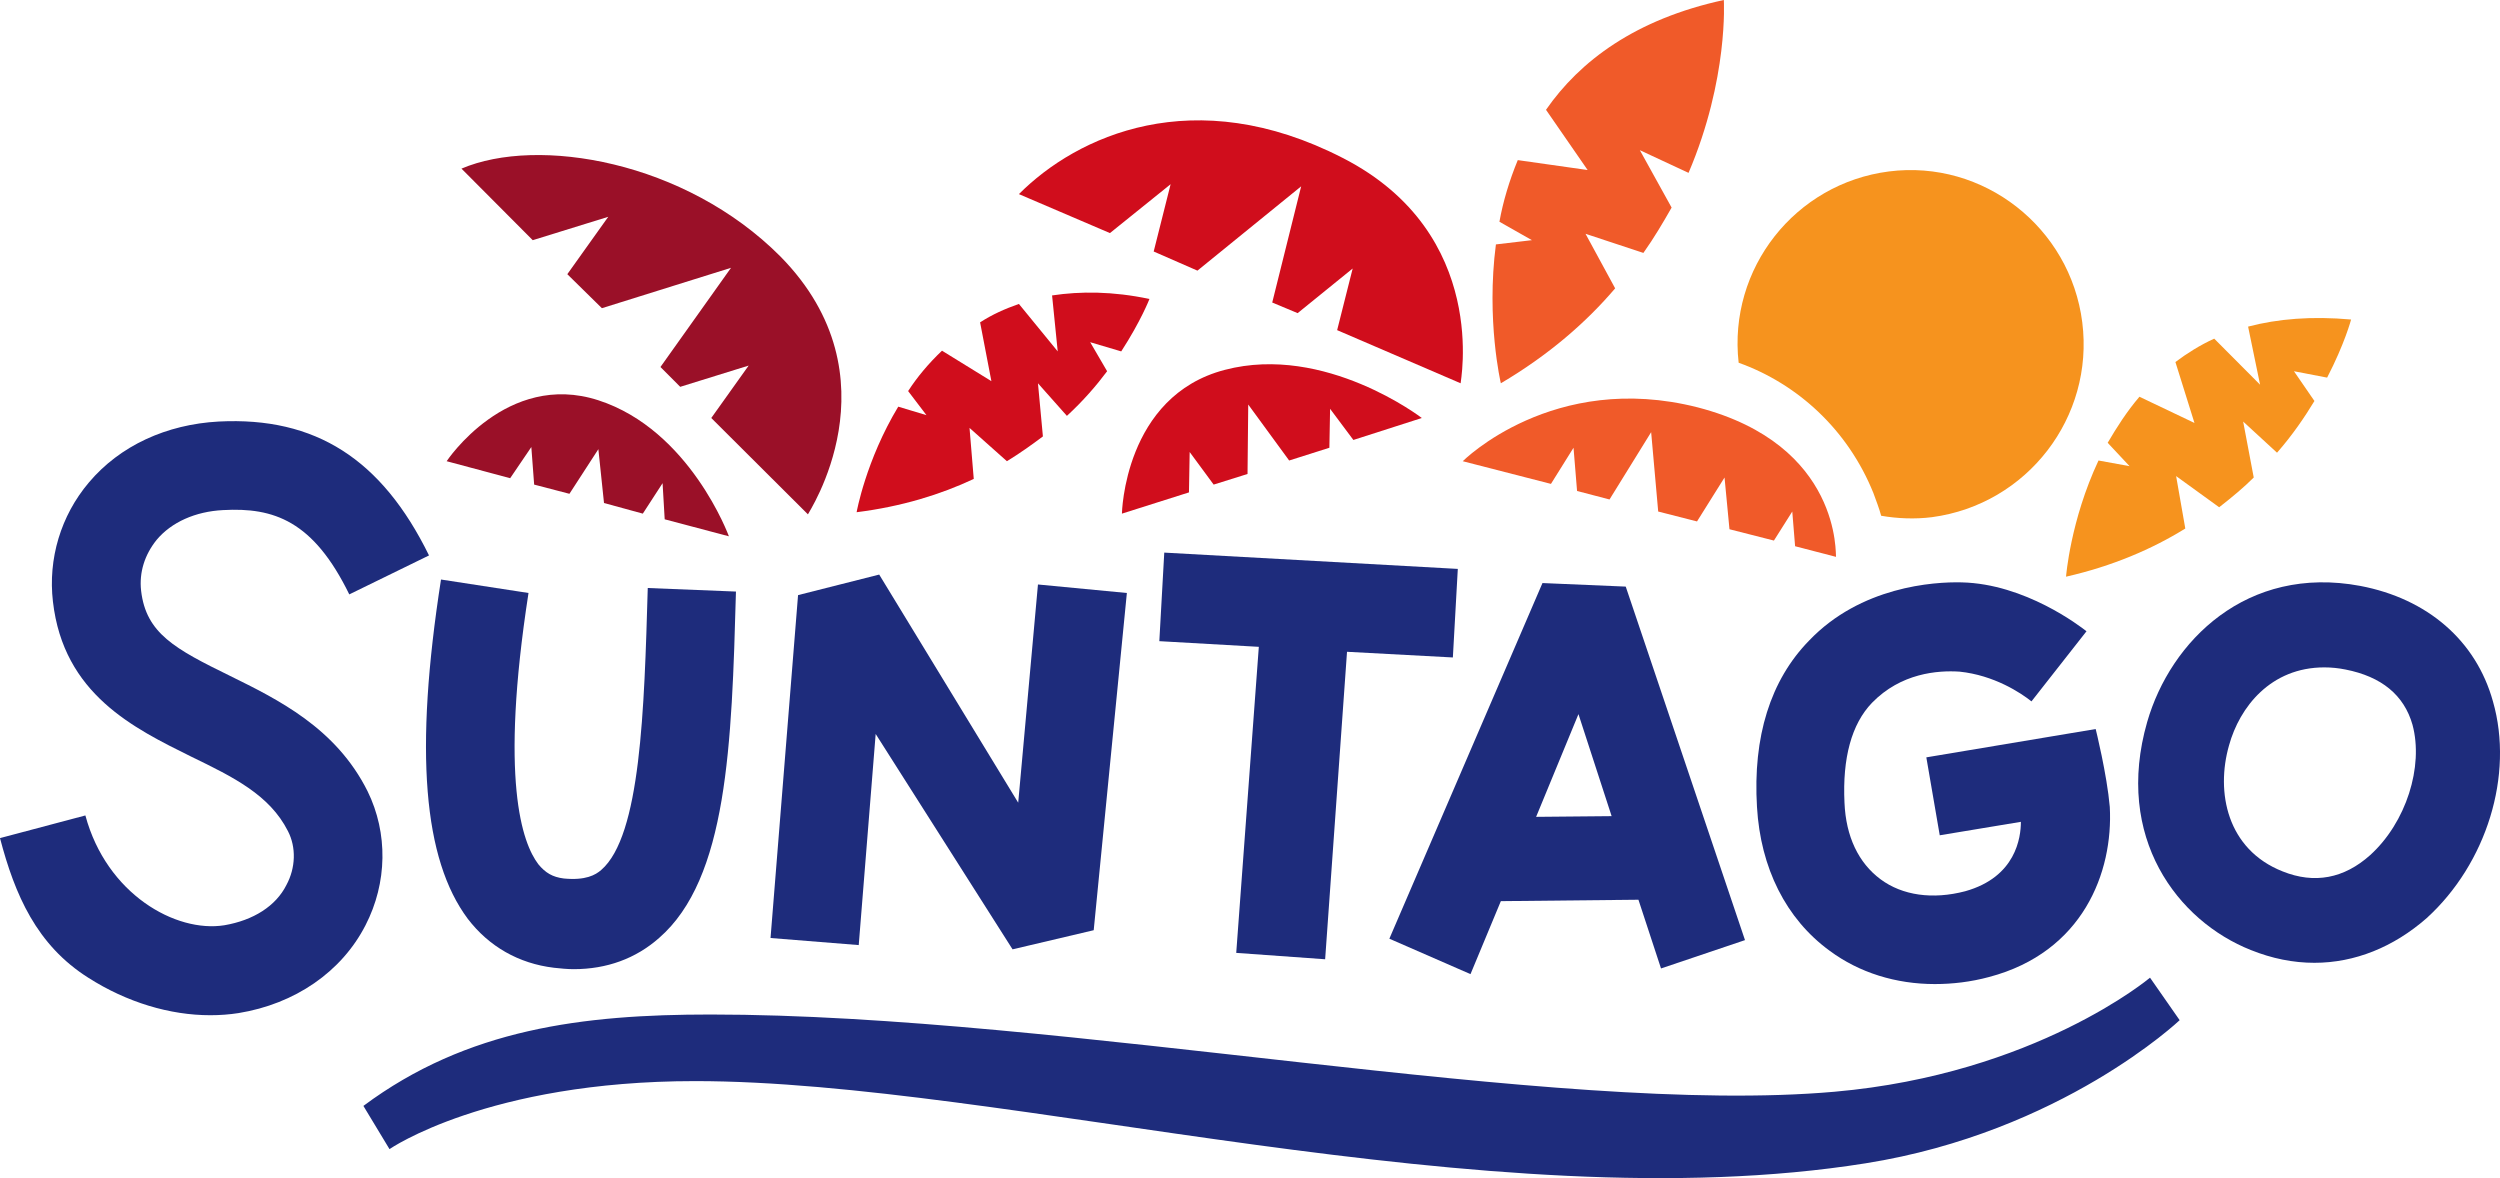
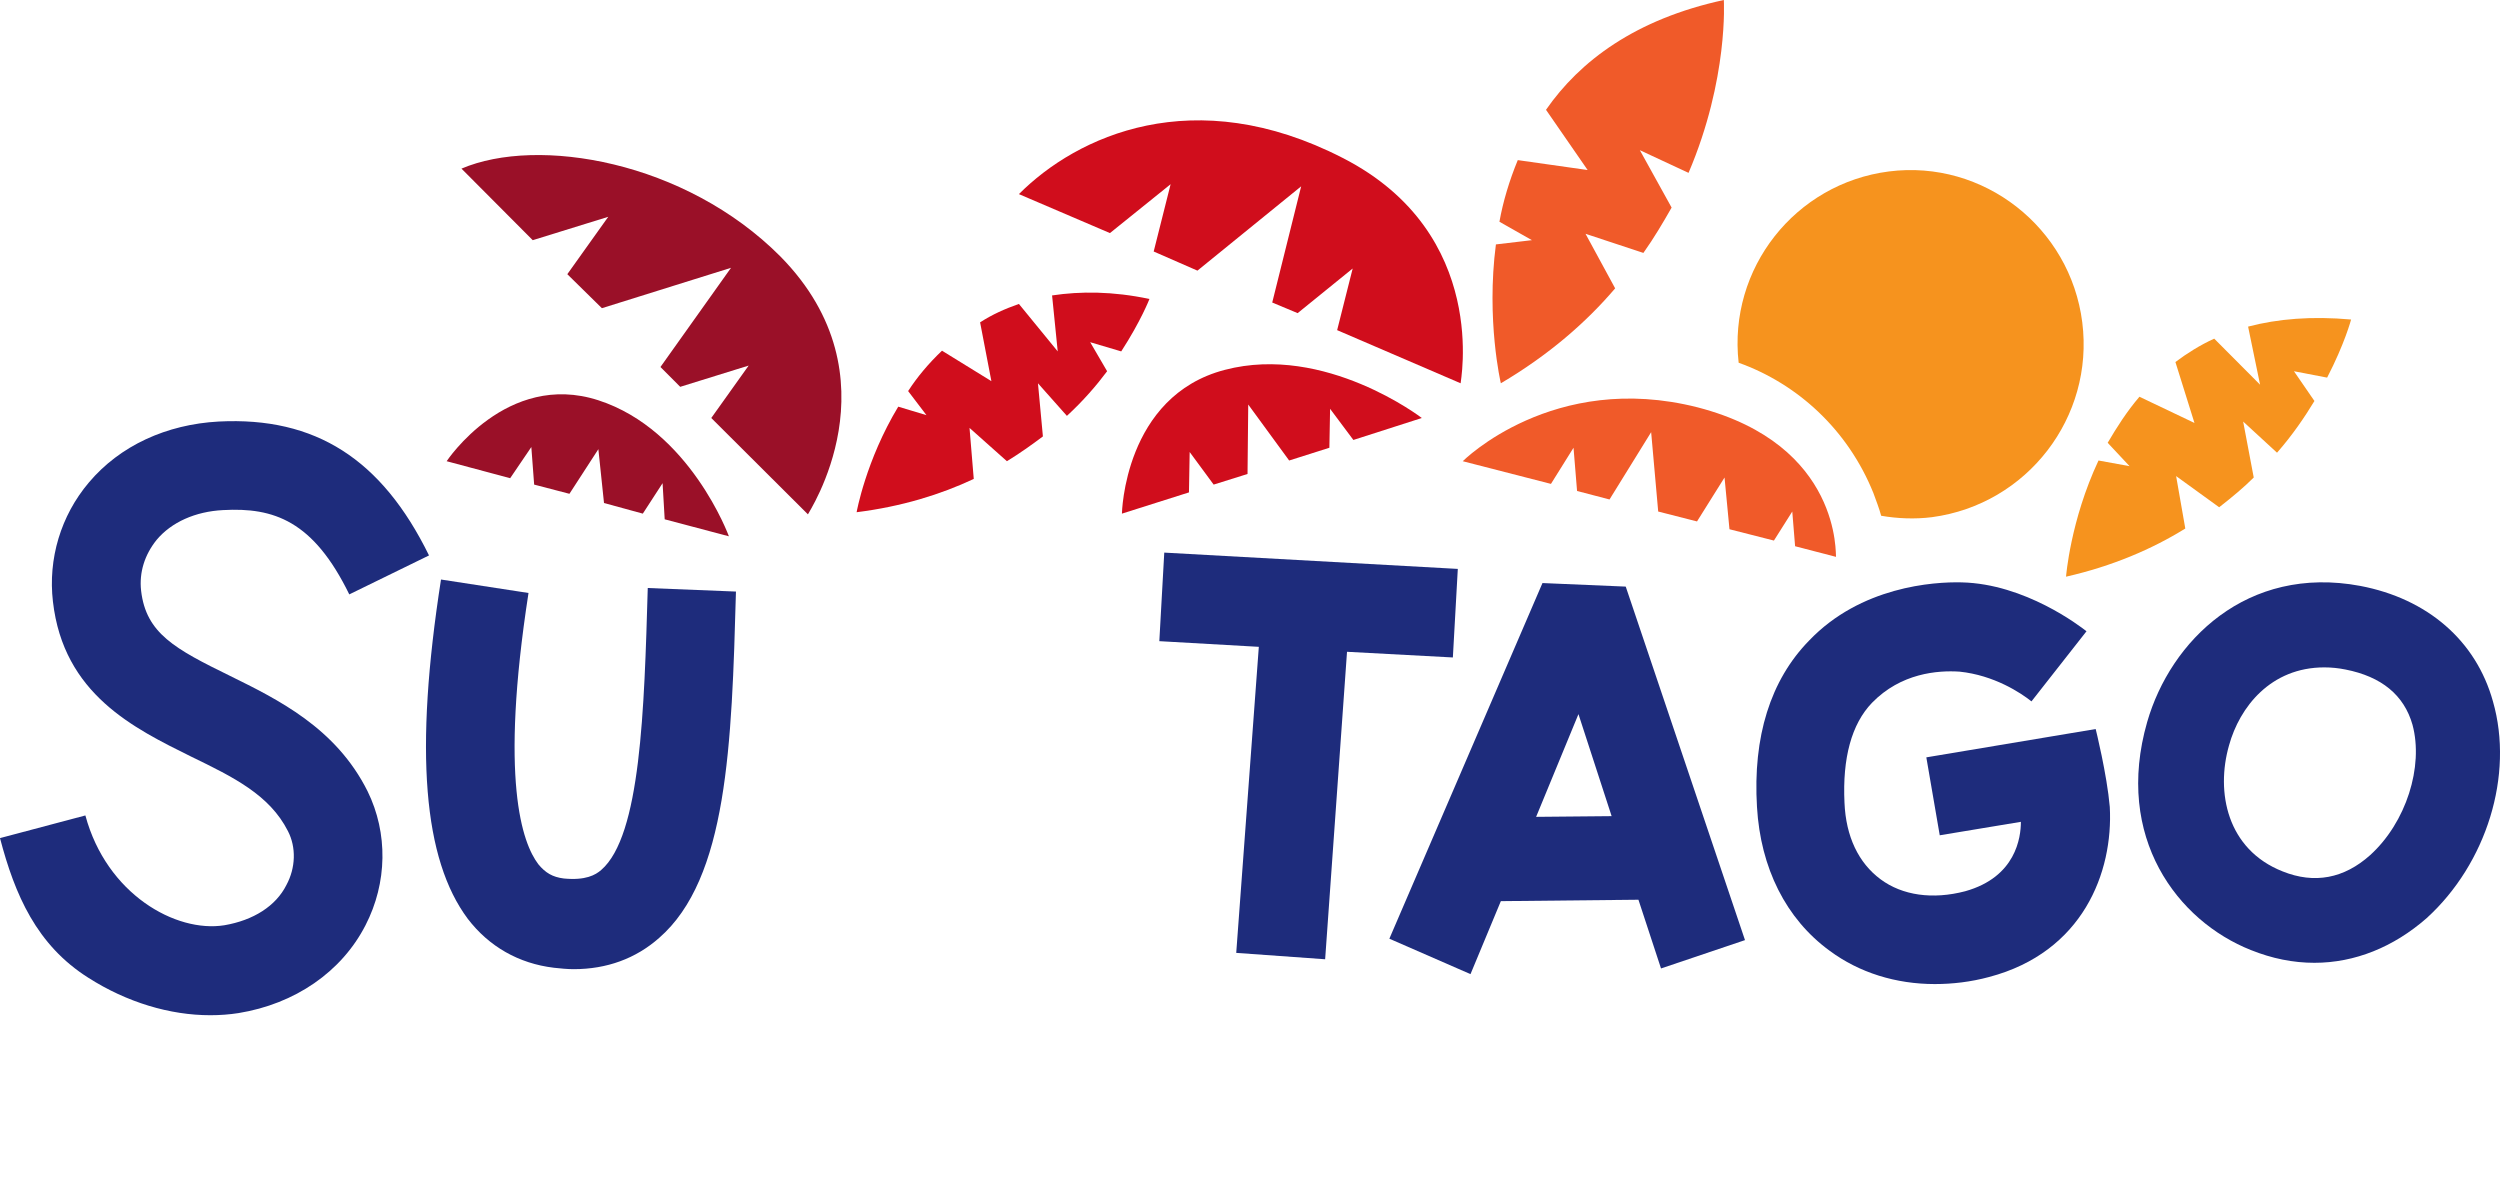
<svg xmlns="http://www.w3.org/2000/svg" width="261" height="123" viewBox="0 0 261 123" fill="none">
  <g clip-path="url(#clip0)">
-     <path d="M224.462 102.069C224.462 102.069 212.528 112.128 191.533 113.977C162.214 116.566 111.31 105.915 74.183 105.915C60.849 105.915 48.768 107.395 37.939 115.457L40.664 119.968C40.664 119.968 50.904 112.868 72.562 112.868C104.901 112.868 155.436 127.734 194.774 121.448C215.254 118.193 227.556 106.507 227.556 106.507L224.462 102.069Z" fill="#1E2C7C" />
    <path d="M81.475 26.776C71.53 16.791 56.134 14.202 48.178 17.605L55.618 25.075L63.501 22.634L59.228 28.625L62.838 32.175L76.319 27.959L68.952 38.314L71.015 40.385L78.16 38.166L74.256 43.639L84.348 53.698C84.275 53.698 93.925 39.423 81.475 26.776Z" fill="#9A1028" />
    <path d="M113.815 35.725L117.056 36.686C119.119 33.506 120.003 31.213 120.003 31.213C116.172 30.4 112.783 30.4 109.837 30.843L110.426 36.686L106.374 31.731C104.901 32.249 103.575 32.84 102.323 33.654L103.501 39.793L98.345 36.612C96.945 37.944 95.766 39.349 94.809 40.828L96.724 43.343L93.777 42.456C90.389 48.077 89.431 53.476 89.431 53.476C94.146 52.884 98.197 51.627 101.66 50L101.218 44.674L105.122 48.151C106.448 47.337 107.7 46.45 108.879 45.562L108.363 40.015L111.384 43.417C113.078 41.864 114.478 40.237 115.583 38.757L113.815 35.725Z" fill="#D00D1C" />
    <path d="M217.389 33.653C216.137 23.742 207.076 16.642 197.205 17.899C187.407 19.157 180.409 28.032 181.514 37.869C187.702 40.088 192.932 44.896 195.584 51.478C195.879 52.292 196.173 53.032 196.394 53.845C198.089 54.141 199.93 54.215 201.698 53.993C211.643 52.662 218.642 43.564 217.389 33.653Z" fill="#F6931E" />
    <path d="M140.188 16.494C124.644 8.506 112.415 14.201 106.375 20.266L115.878 24.334L122.213 19.231L120.445 26.257L125.012 28.254L135.841 19.453L132.821 31.583L135.473 32.692L141.219 28.032L139.598 34.467L152.49 40.014C152.416 40.088 155.657 24.408 140.188 16.494Z" fill="#D00D1C" />
    <path d="M227.187 49.704L231.681 52.958C233.007 51.923 234.259 50.887 235.29 49.852L234.185 44.009L237.721 47.263C239.342 45.414 240.594 43.565 241.626 41.864L239.489 38.757L242.952 39.423C244.793 35.873 245.456 33.358 245.456 33.358C241.331 32.988 237.795 33.284 234.701 34.098L235.953 40.163L231.165 35.355C229.692 36.021 228.292 36.908 227.113 37.796L229.102 44.157L223.357 41.42C222.031 42.973 220.999 44.6 220.042 46.228L222.325 48.668L219.084 48.077C216.137 54.364 215.695 60.207 215.695 60.207C220.557 59.097 224.683 57.322 228.145 55.177L227.187 49.704Z" fill="#F6931E" />
    <path d="M24.015 70.561C18.269 67.75 15.249 66.123 14.733 61.685C14.512 59.762 15.102 57.913 16.354 56.36C17.901 54.511 20.406 53.401 23.279 53.254C28.583 52.958 32.708 54.363 36.465 62.055L44.789 57.987C39.853 47.928 32.929 43.49 22.837 44.008C17.385 44.304 12.523 46.523 9.282 50.369C6.335 53.845 5.009 58.357 5.525 62.795C6.63 72.484 13.997 76.034 19.964 78.993C24.384 81.138 28.141 82.987 30.056 86.759C30.94 88.46 30.866 90.605 29.909 92.38C28.804 94.599 26.446 96.078 23.426 96.596C18.343 97.409 11.124 93.341 8.914 85.132L0 87.498C1.547 93.415 3.831 98.667 9.208 102.069C13.26 104.658 17.754 105.989 21.953 105.989C22.984 105.989 23.942 105.915 24.899 105.767C30.793 104.806 35.654 101.477 38.159 96.596C40.443 92.158 40.517 86.981 38.38 82.617C35.065 75.96 28.951 73.002 24.015 70.561Z" fill="#1E2C7C" />
    <path d="M62.764 90.827C62.175 91.344 61.143 91.936 58.859 91.714C57.681 91.566 56.944 91.123 56.208 90.235C54.513 88.016 52.156 81.433 55.176 61.907L46.041 60.502C43.242 78.475 44.2 89.717 48.841 95.93C51.051 98.815 54.145 100.59 57.828 101.034C58.491 101.107 59.228 101.181 59.891 101.181C63.353 101.181 66.374 100.072 68.805 97.927C75.95 91.714 76.392 77.809 76.834 61.759L67.626 61.389C67.257 74.111 66.889 87.276 62.764 90.827Z" fill="#1E2C7C" />
-     <path d="M106.301 83.801L91.788 59.985L83.317 62.13L80.444 97.928L89.652 98.667L91.42 76.626L105.711 99.111L114.183 97.114L117.645 61.908L108.363 61.02L106.301 83.801Z" fill="#1E2C7C" />
    <path d="M151.679 68.639L152.195 59.394L121.549 57.692L121.034 66.938L131.421 67.529L129.063 99.481L138.345 100.147L140.629 68.047L151.679 68.639Z" fill="#1E2C7C" />
-     <path d="M161.034 60.871L145.049 98L153.52 101.699L156.688 94.08L171.053 93.932L173.41 101.107L182.177 98.148L169.727 61.241L161.034 60.871ZM160.371 85.279L164.791 74.554L168.254 85.205L160.371 85.279Z" fill="#1E2C7C" />
+     <path d="M161.034 60.871L145.049 98L153.52 101.699L156.688 94.08L171.053 93.932L173.41 101.107L182.177 98.148L169.727 61.241L161.034 60.871M160.371 85.279L164.791 74.554L168.254 85.205L160.371 85.279Z" fill="#1E2C7C" />
    <path d="M218.789 76.11L201.109 79.068L202.509 87.204L210.98 85.799C210.98 87.426 210.465 91.568 205.161 93.047C201.772 93.935 198.604 93.491 196.321 91.79C194.037 90.089 192.711 87.352 192.564 83.802C192.343 79.142 193.3 75.592 195.437 73.373C198.457 70.267 202.288 69.971 204.571 70.119C208.181 70.489 210.98 72.338 212.085 73.225L217.831 65.903C217.168 65.385 211.422 60.947 204.792 60.8C201.846 60.726 194.258 61.243 188.881 66.865C184.829 71.006 182.987 76.923 183.429 84.246C183.798 90.606 186.45 95.932 191.017 99.26C194.111 101.553 197.941 102.736 201.993 102.736C203.835 102.736 205.75 102.515 207.665 101.997C217.463 99.408 220.631 91.05 220.262 84.246C219.968 80.844 218.789 76.11 218.789 76.11Z" fill="#1E2C7C" />
    <path d="M260.263 73.225C258.495 66.864 253.412 62.5 246.414 61.169C234.554 58.95 226.598 66.938 224.167 75.37C220.705 87.426 227.335 96.153 234.996 99.186C237.206 100.073 239.416 100.517 241.626 100.517C245.825 100.517 249.876 98.89 253.339 95.857C259.6 90.162 262.473 80.917 260.263 73.225ZM247.445 89.275C244.72 91.716 241.626 92.307 238.311 90.976C232.491 88.683 231.313 82.692 232.712 77.811C233.817 73.817 237.058 69.675 242.657 69.675C243.394 69.675 244.13 69.749 244.867 69.897C248.624 70.636 250.981 72.559 251.865 75.666C253.044 80.029 251.202 85.872 247.445 89.275Z" fill="#1E2C7C" />
    <path d="M177.242 42.53C162.14 38.684 152.711 48.151 152.711 48.151L161.919 50.518L164.276 46.746L164.645 51.258L168.033 52.145L172.38 45.119L173.116 53.403L177.168 54.438L180.041 49.852L180.557 55.252L185.198 56.435L187.113 53.403L187.408 57.027L191.68 58.136C191.607 58.062 192.343 46.45 177.242 42.53Z" fill="#F05A29" />
    <path d="M165.528 24.408L171.569 26.405C172.674 24.852 173.632 23.224 174.516 21.671L171.201 15.68L176.284 18.047C180.483 8.21 179.967 0 179.967 0C170.759 1.997 164.939 6.361 161.403 11.464L165.749 17.751L158.456 16.716C157.572 18.86 156.909 21.079 156.541 23.15L159.93 25.073L156.173 25.517C155.141 33.431 156.688 40.014 156.688 40.014C161.698 37.055 165.602 33.653 168.622 30.103L165.528 24.408Z" fill="#F05A29" />
    <path d="M55.471 46.671L55.765 50.591L59.449 51.553L62.469 46.893L63.058 52.514L67.11 53.623L69.173 50.443L69.394 54.215L76.097 55.99C76.097 55.99 72.046 44.896 62.469 41.789C52.892 38.683 46.631 48.15 46.631 48.15L53.261 49.925L55.471 46.671Z" fill="#9A1028" />
    <path d="M124.201 47.19L126.706 50.592L130.242 49.483L130.316 42.234L134.588 48.077L138.787 46.746L138.861 42.678L141.292 45.932L148.438 43.639C148.438 43.639 138.345 35.873 127.885 38.61C117.35 41.347 117.129 53.624 117.129 53.624L124.128 51.406L124.201 47.19Z" fill="#D00D1C" />
  </g>
  <defs>
    <clipPath id="clip0">
      <rect width="261" height="123" fill="white" />
    </clipPath>
  </defs>
</svg>